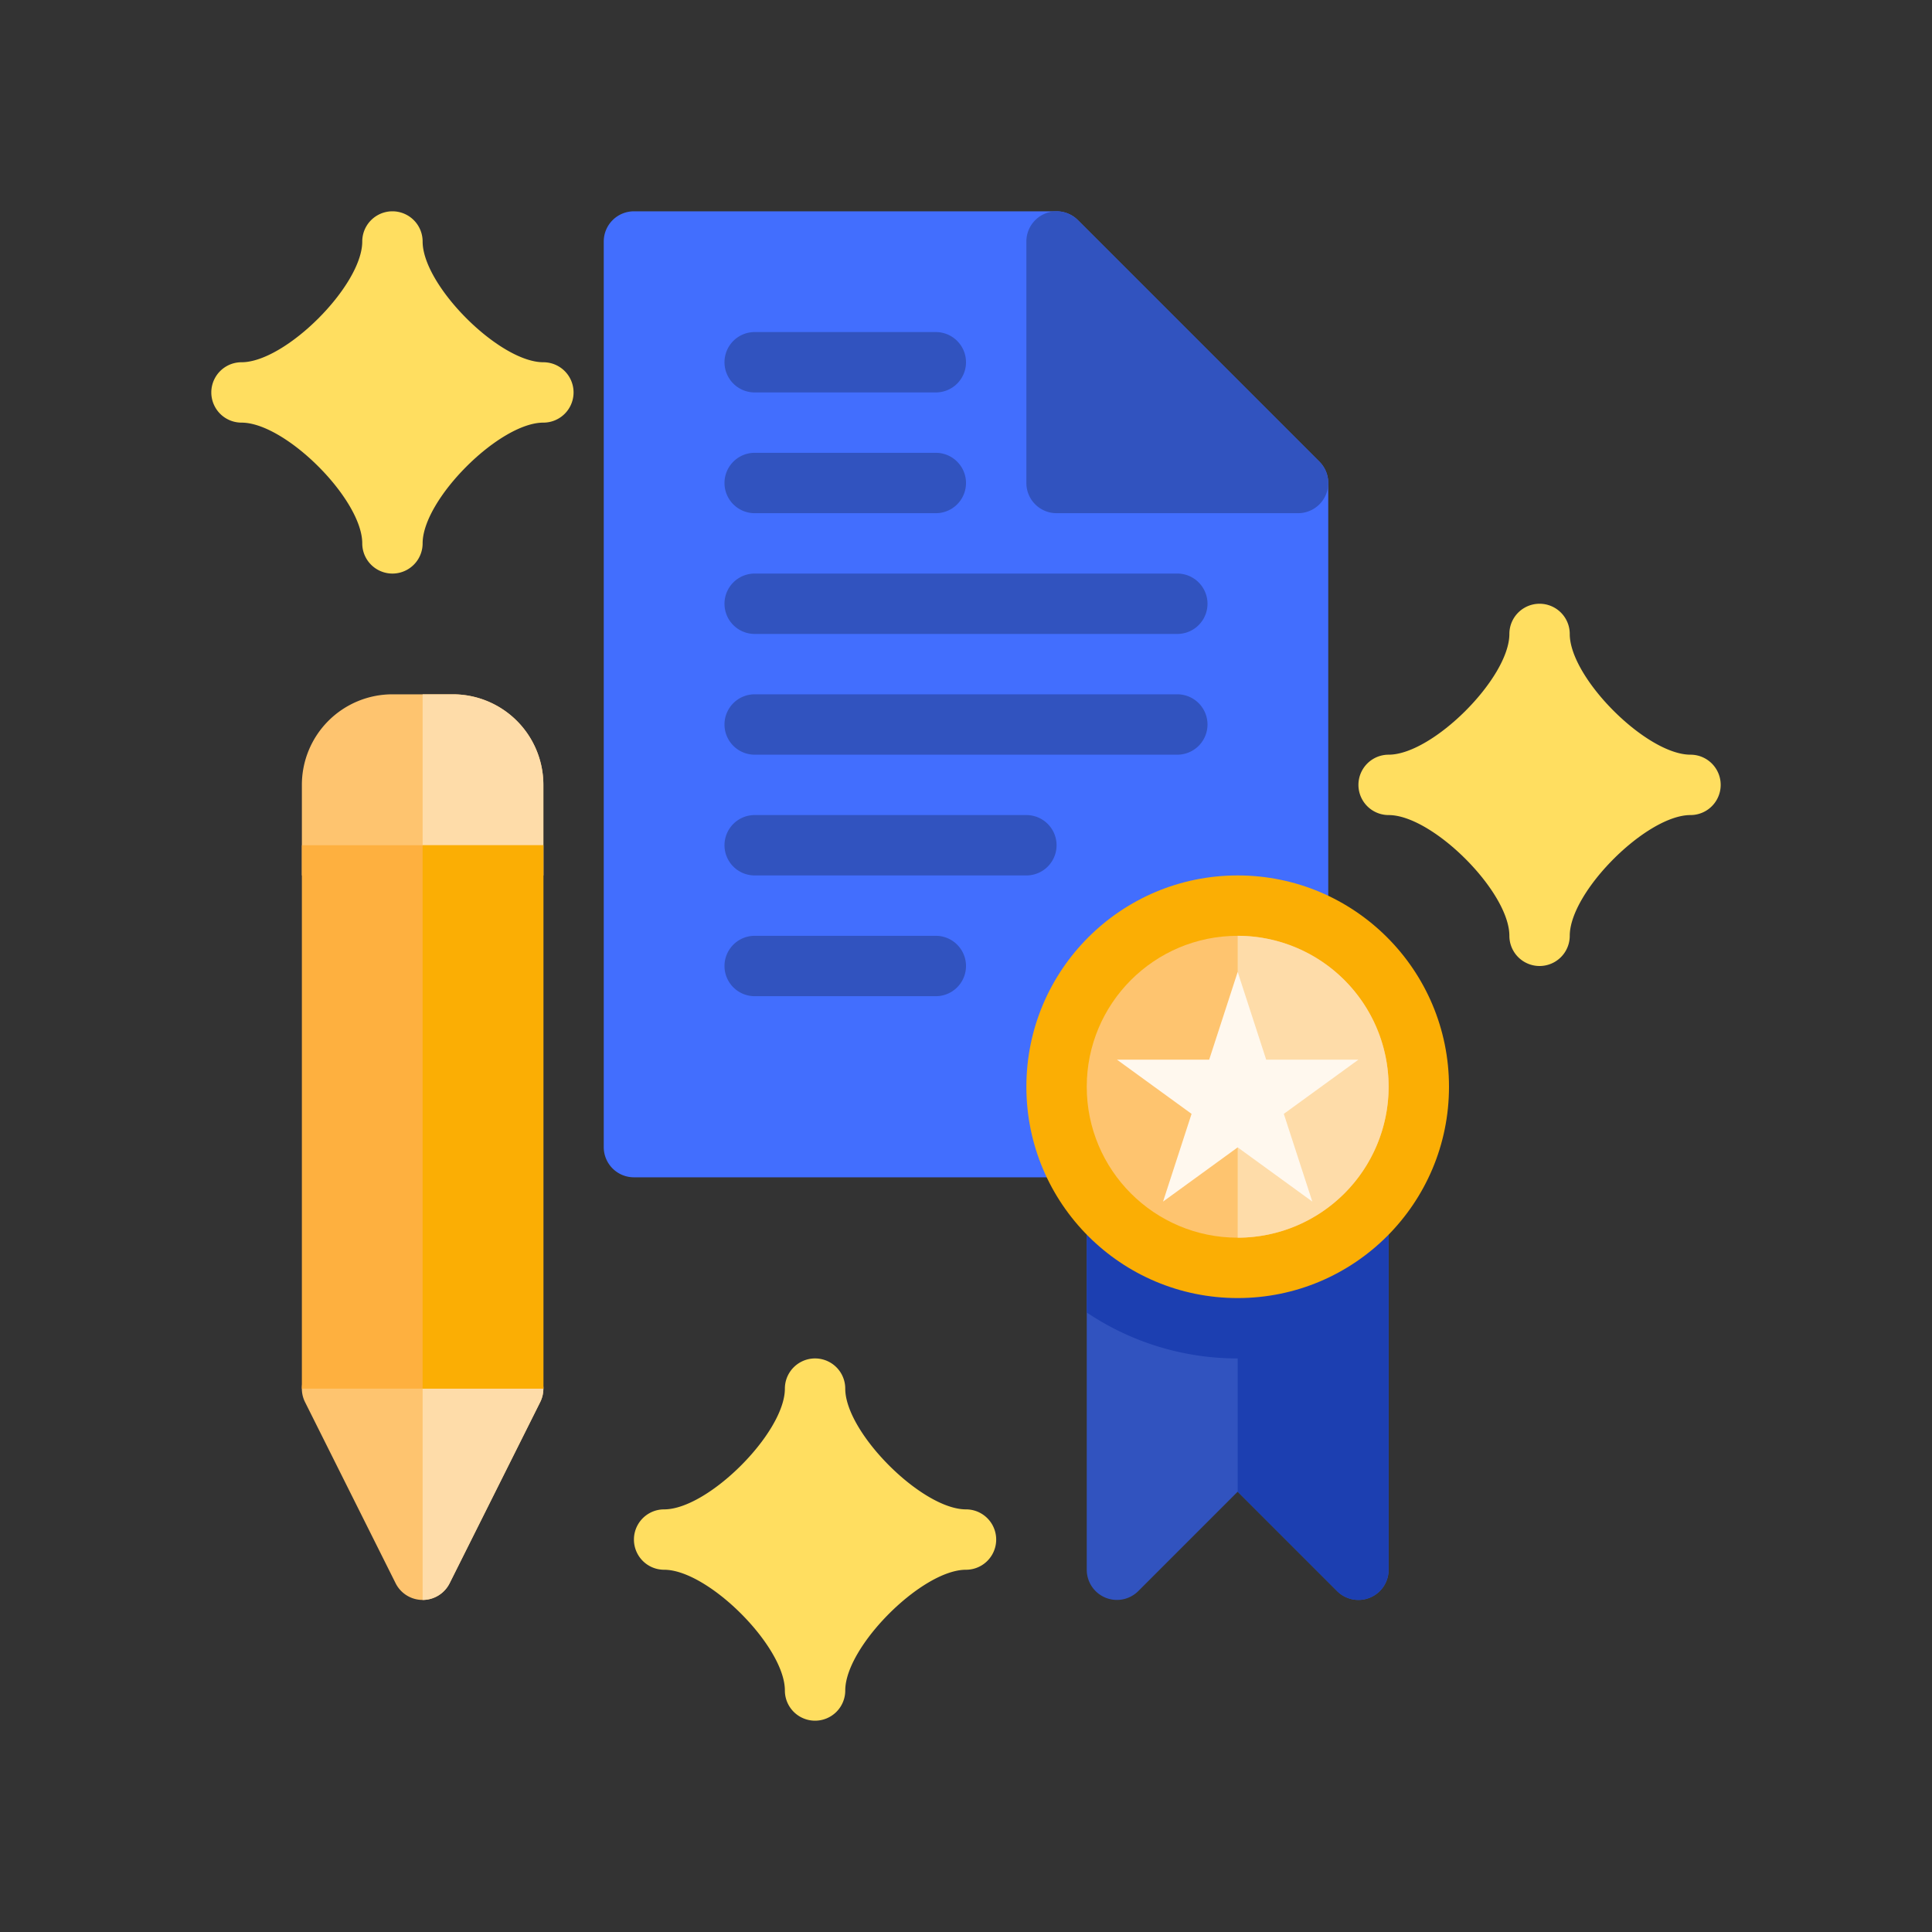
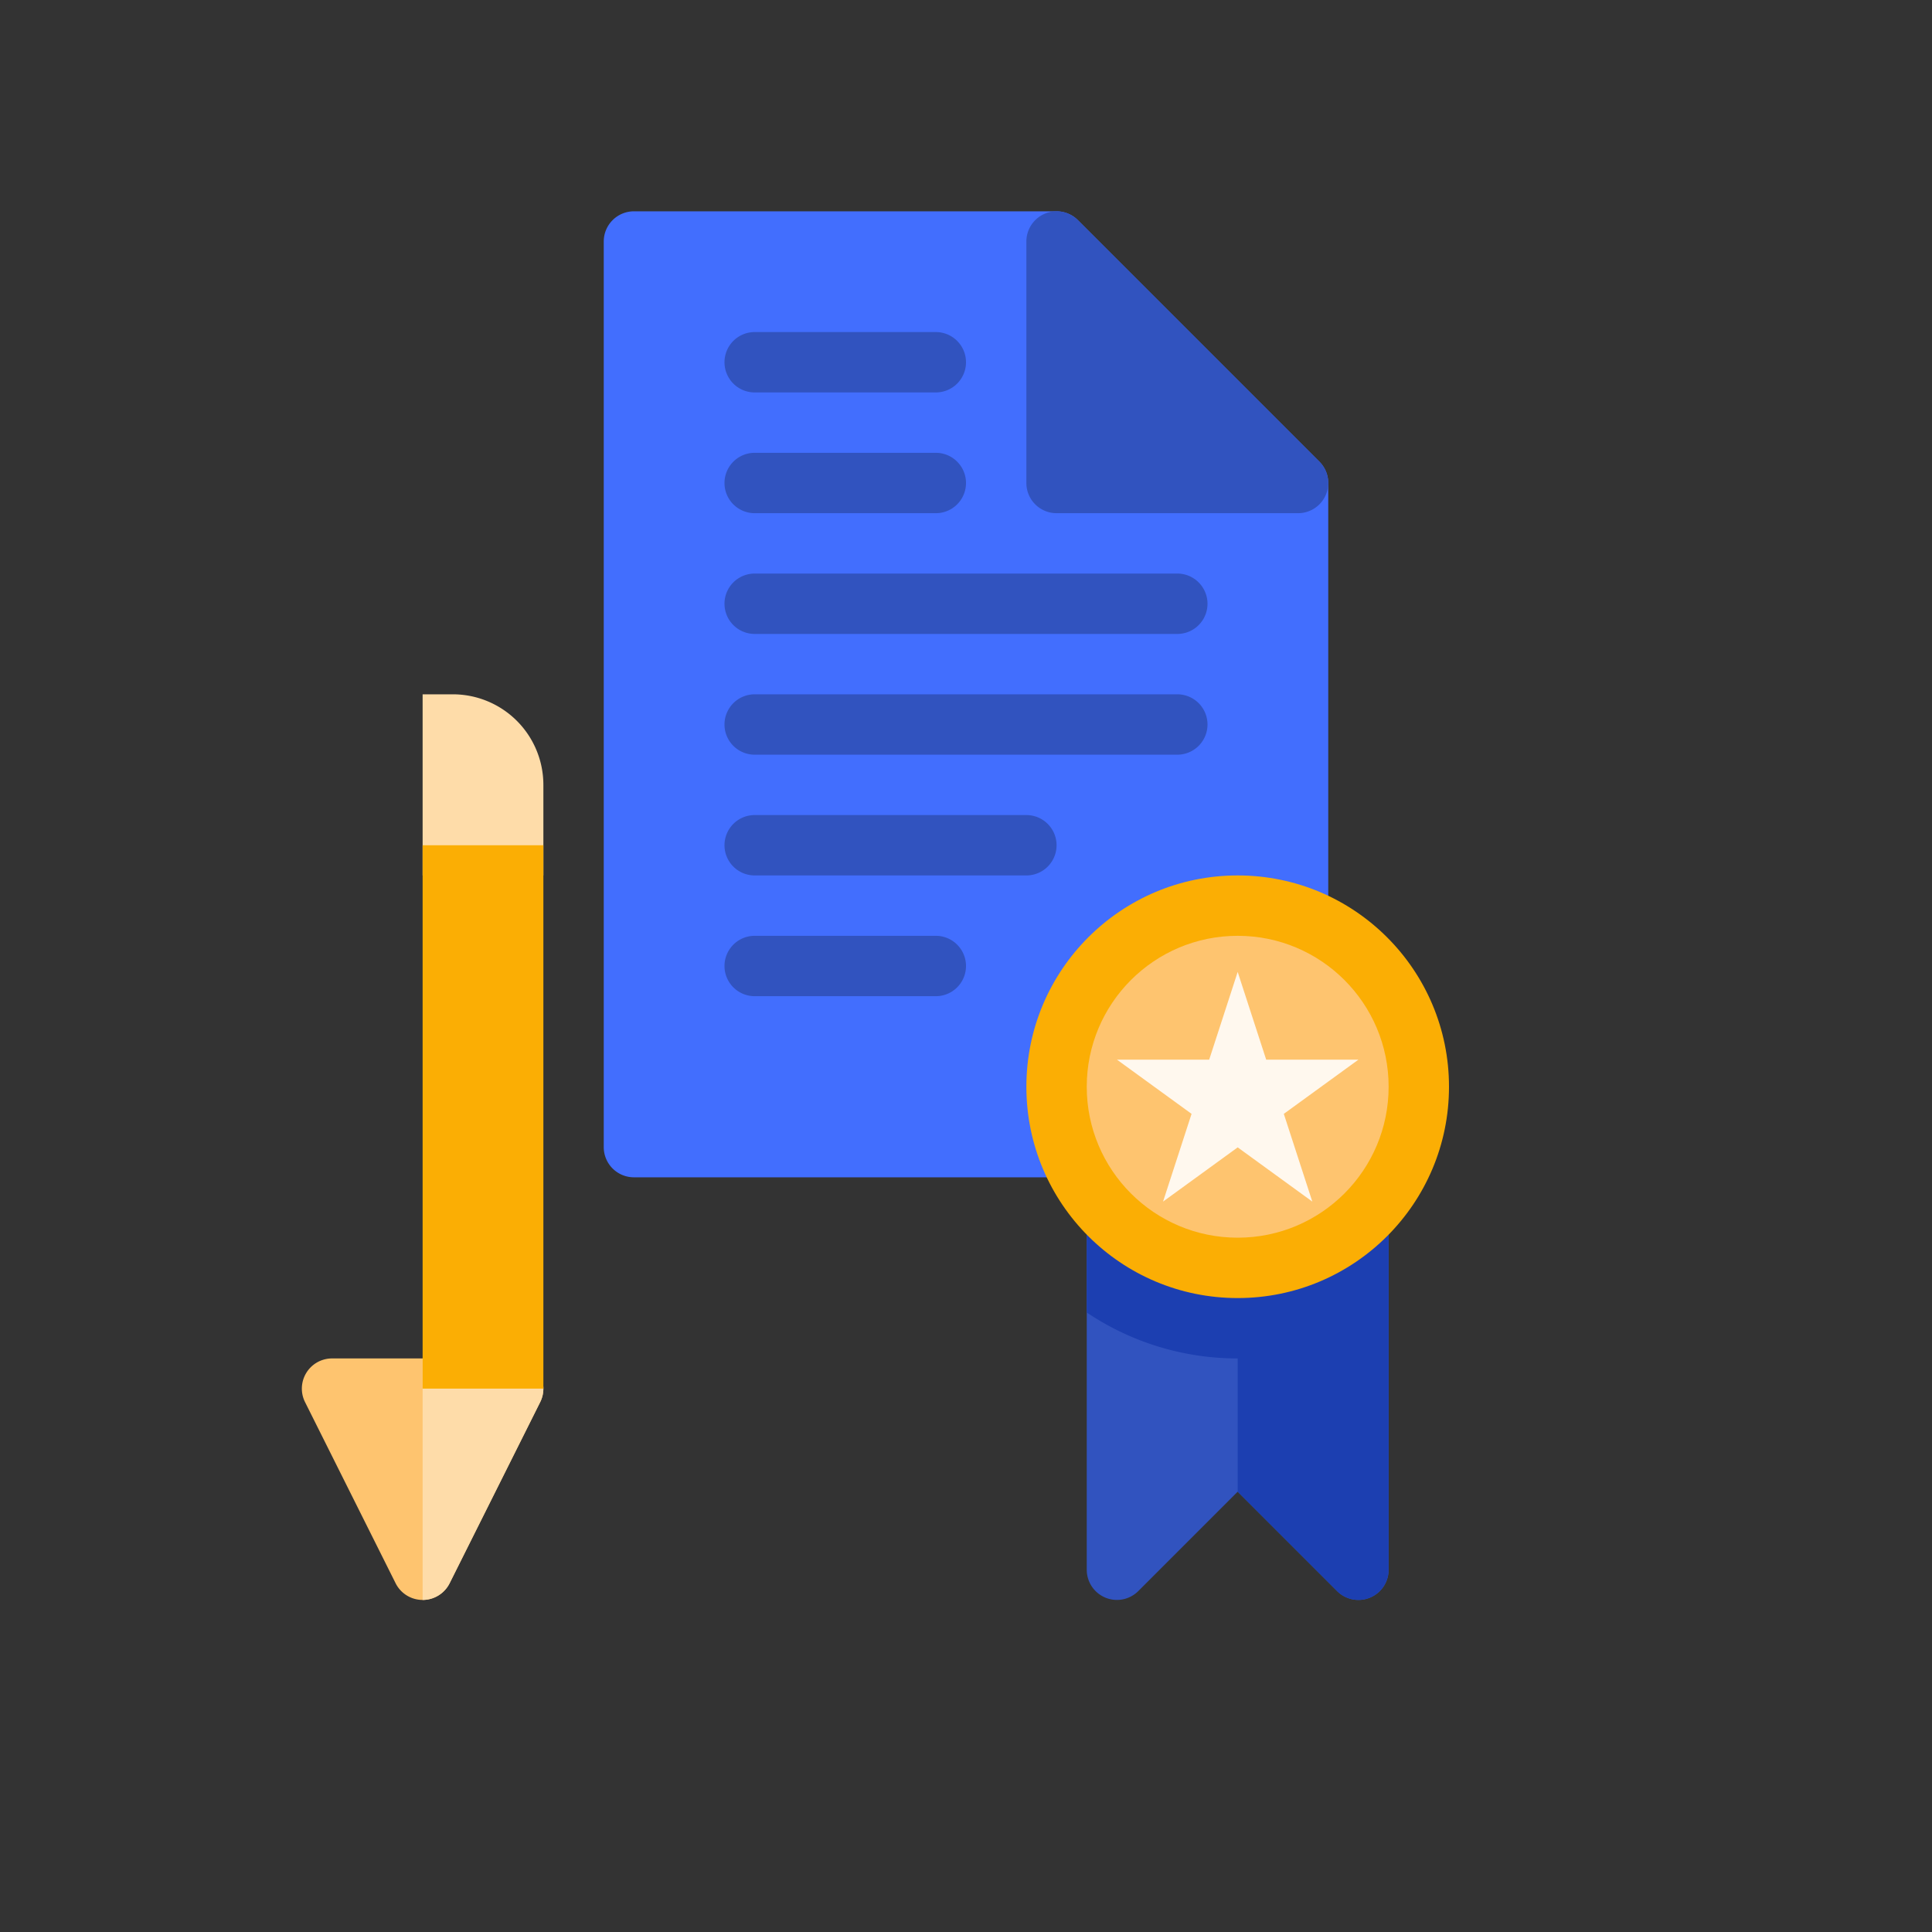
<svg xmlns="http://www.w3.org/2000/svg" viewBox="0 0 64 64">
  <rect x="0" y="0" width="64" height="64" fill="#333333" stroke="none" />
  <g data-name="10. Essay Award">
    <path fill="#426efe" d="M43.707,15.293l-8-8A1,1,0,0,0,35,7H21a1,1,0,0,0-1,1V38a1,1,0,0,0,1,1H43a1,1,0,0,0,1-1V16A1,1,0,0,0,43.707,15.293Z" />
-     <path fill="#ffde60" d="M18 12c-1.458 0-4-2.542-4-4a1 1 0 0 0-2 0c0 1.458-2.542 4-4 4a1 1 0 0 0 0 2c1.458 0 4 2.542 4 4a1 1 0 0 0 2 0c0-1.458 2.542-4 4-4a1 1 0 0 0 0-2zM56 25c-1.458 0-4-2.542-4-4a1 1 0 0 0-2 0c0 1.458-2.542 4-4 4a1 1 0 0 0 0 2c1.458 0 4 2.542 4 4a1 1 0 0 0 2 0c0-1.458 2.542-4 4-4a1 1 0 0 0 0-2zM32 50c-1.458 0-4-2.542-4-4a1 1 0 0 0-2 0c0 1.458-2.542 4-4 4a1 1 0 0 0 0 2c1.458 0 4 2.542 4 4a1 1 0 0 0 2 0c0-1.458 2.542-4 4-4a1 1 0 0 0 0-2z" />
    <path fill="#3153bf" d="M34 29H25a1 1 0 0 1 0-2h9a1 1 0 0 1 0 2zM39 25H25a1 1 0 0 1 0-2H39a1 1 0 0 1 0 2zM39 21H25a1 1 0 0 1 0-2H39a1 1 0 0 1 0 2zM31 17H25a1 1 0 0 1 0-2h6a1 1 0 0 1 0 2zM31 13H25a1 1 0 0 1 0-2h6a1 1 0 0 1 0 2zM31 33H25a1 1 0 0 1 0-2h6a1 1 0 0 1 0 2zM45 37H37a1 1 0 0 0-1 1V52a1.0 1 0 0 0 1.707.707L41 49.414l3.293 3.293A1.0 1 0 0 0 46 52V38A1 1 0 0 0 45 37z" />
    <path fill="#1c3fb1" d="M45,37H37a1,1,0,0,0-1,1v5.478A8.946,8.946,0,0,0,41,45v4.414l3.293,3.293A1.0 1,0,0,0,46,52V38A1,1,0,0,0,45,37Z" />
    <circle cx="41" cy="36" r="7" fill="#fbae04" />
    <circle cx="41" cy="36" r="5" fill="#fec46f" />
-     <path fill="#fedca9" d="M46,36a5.006,5.006,0,0,0-5-5V41A5.006,5.006,0,0,0,46,36Z" />
    <polygon fill="#fff8ee" points="41 32.196 41.944 35.102 45 35.102 42.528 36.898 43.472 39.804 41 38.008 38.528 39.804 39.472 36.898 37 35.102 40.056 35.102 41 32.196" />
    <path fill="#3153bf" d="M43.707,15.293l-8-8A1.0 1,0,0,0,34,8v8a1,1,0,0,0,1,1h8a1.0 1,0,0,0,.707-1.707Z" />
    <path fill="#fec46f" d="M17.851,45.474A1,1,0,0,0,17,45H11a1,1,0,0,0-.895,1.447l3,6a1,1,0,0,0,1.789,0l3-6A1.001,1.001,0,0,0,17.851,45.474Z" />
    <path fill="#fedca9" d="M17,45H14v8a1.0 1,0,0,0,.895-.553l3-6A1,1,0,0,0,17,45Z" />
-     <path fill="#fec46f" d="M15,23H13a3,3,0,0,0-3,3v3h8V26A3,3,0,0,0,15,23Z" />
    <path fill="#fedca9" d="M15,23H14v6h4V26A3,3,0,0,0,15,23Z" />
-     <rect width="8" height="18" x="10" y="28" fill="#feb03f" />
    <rect width="4" height="18" x="14" y="28" fill="#fbae04" />
  </g>
</svg>